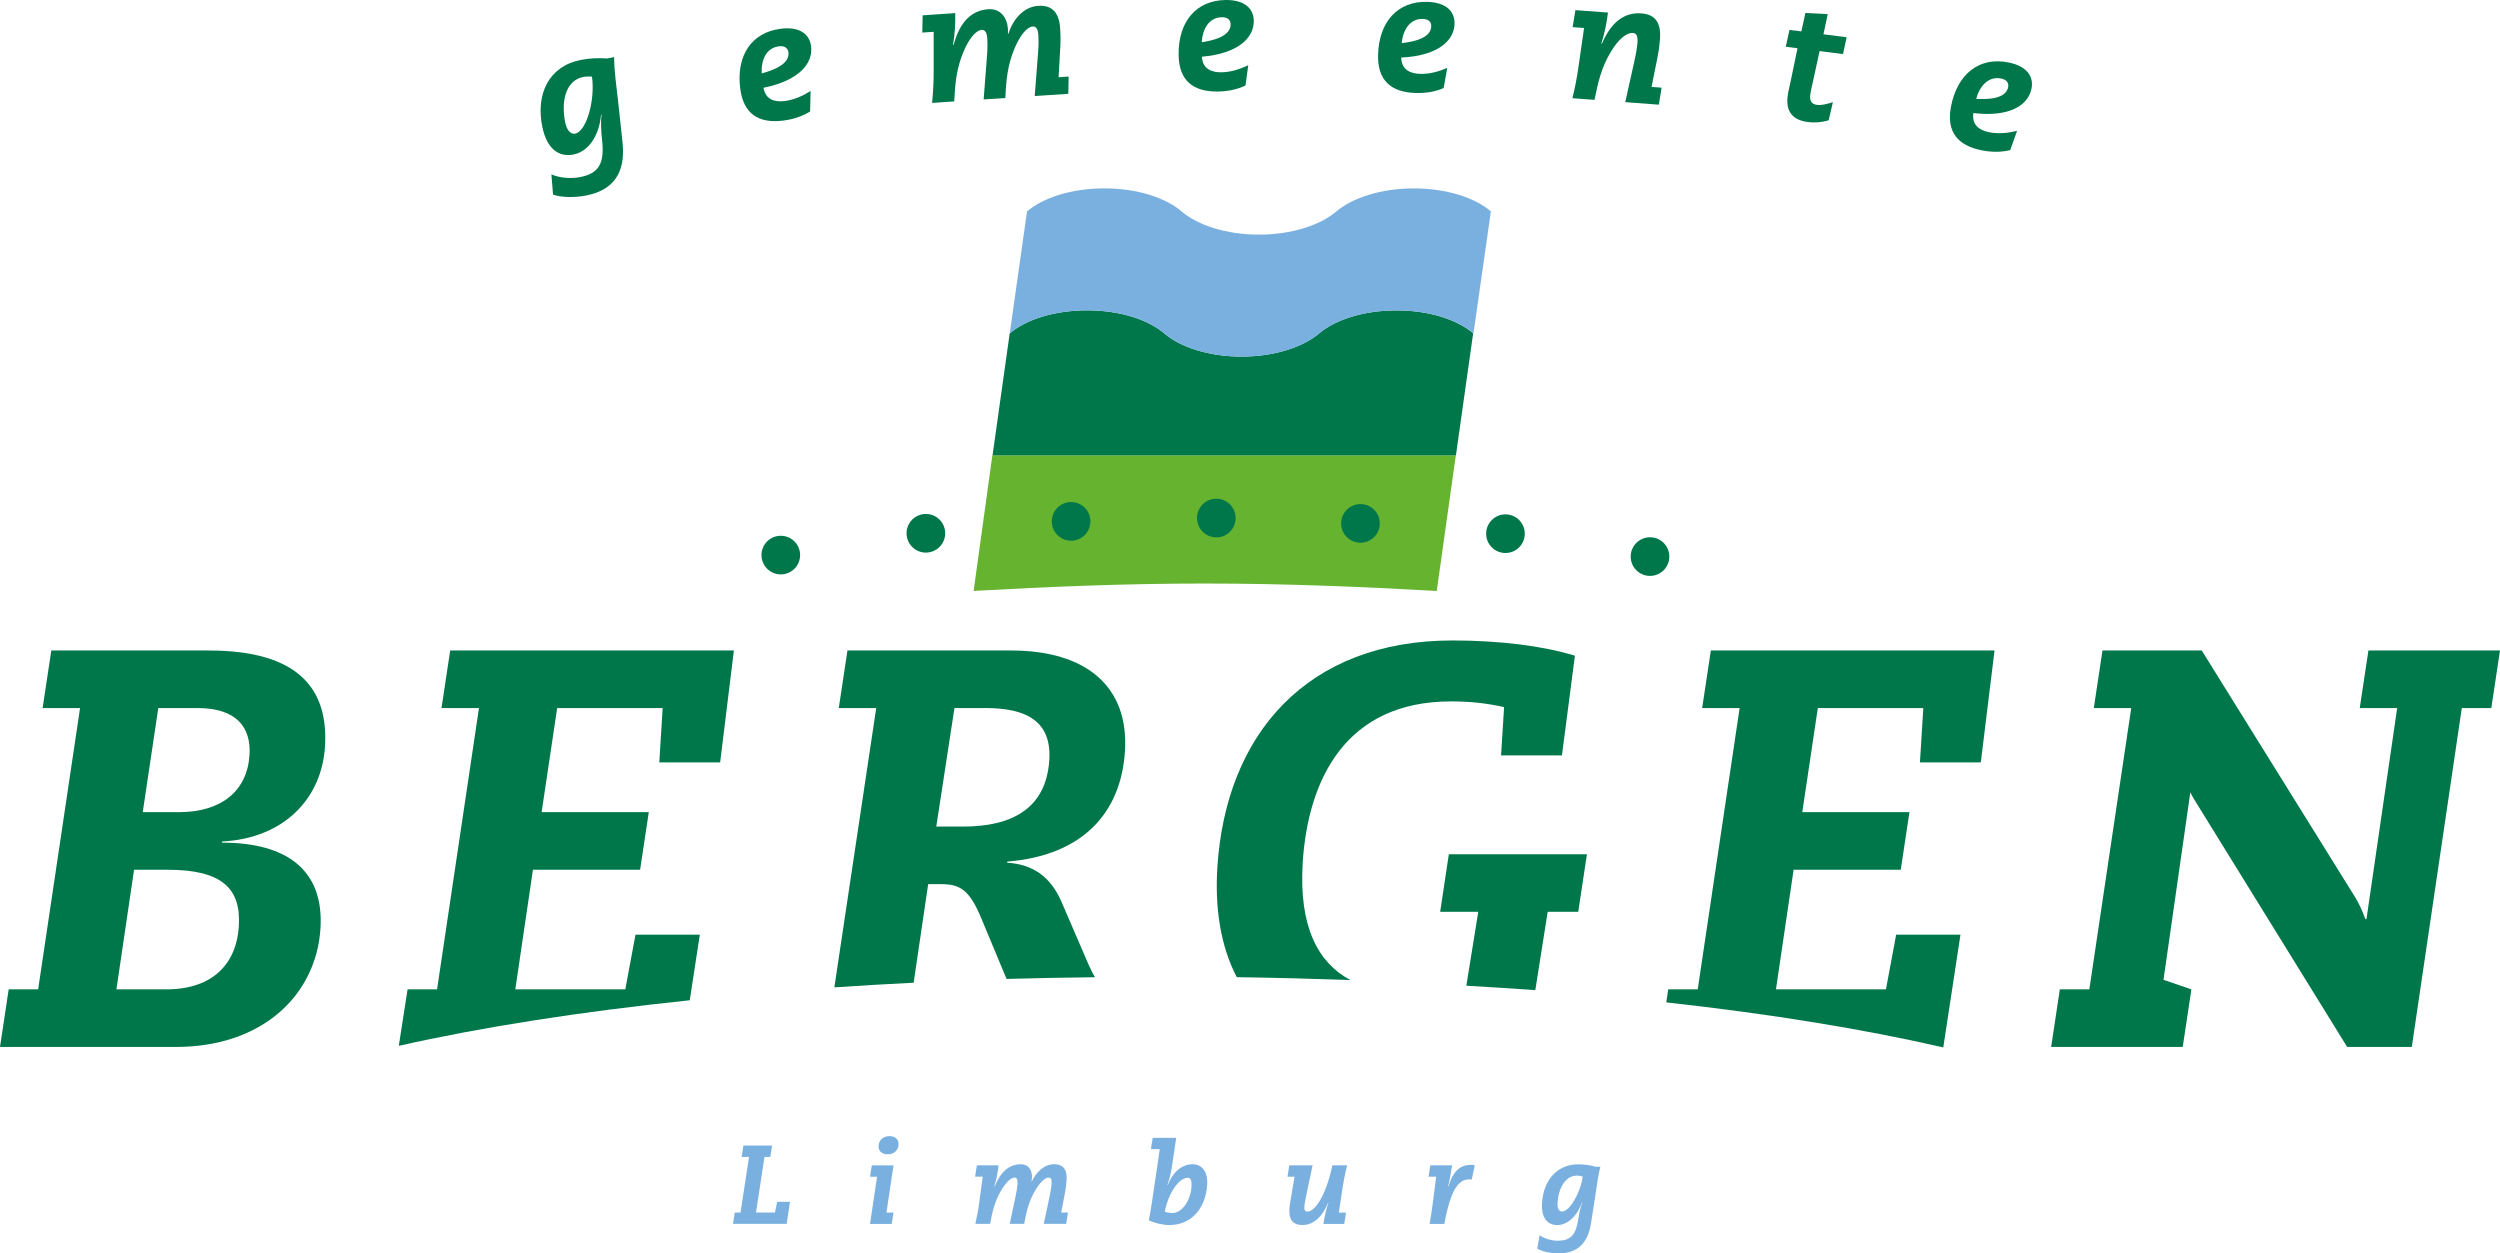
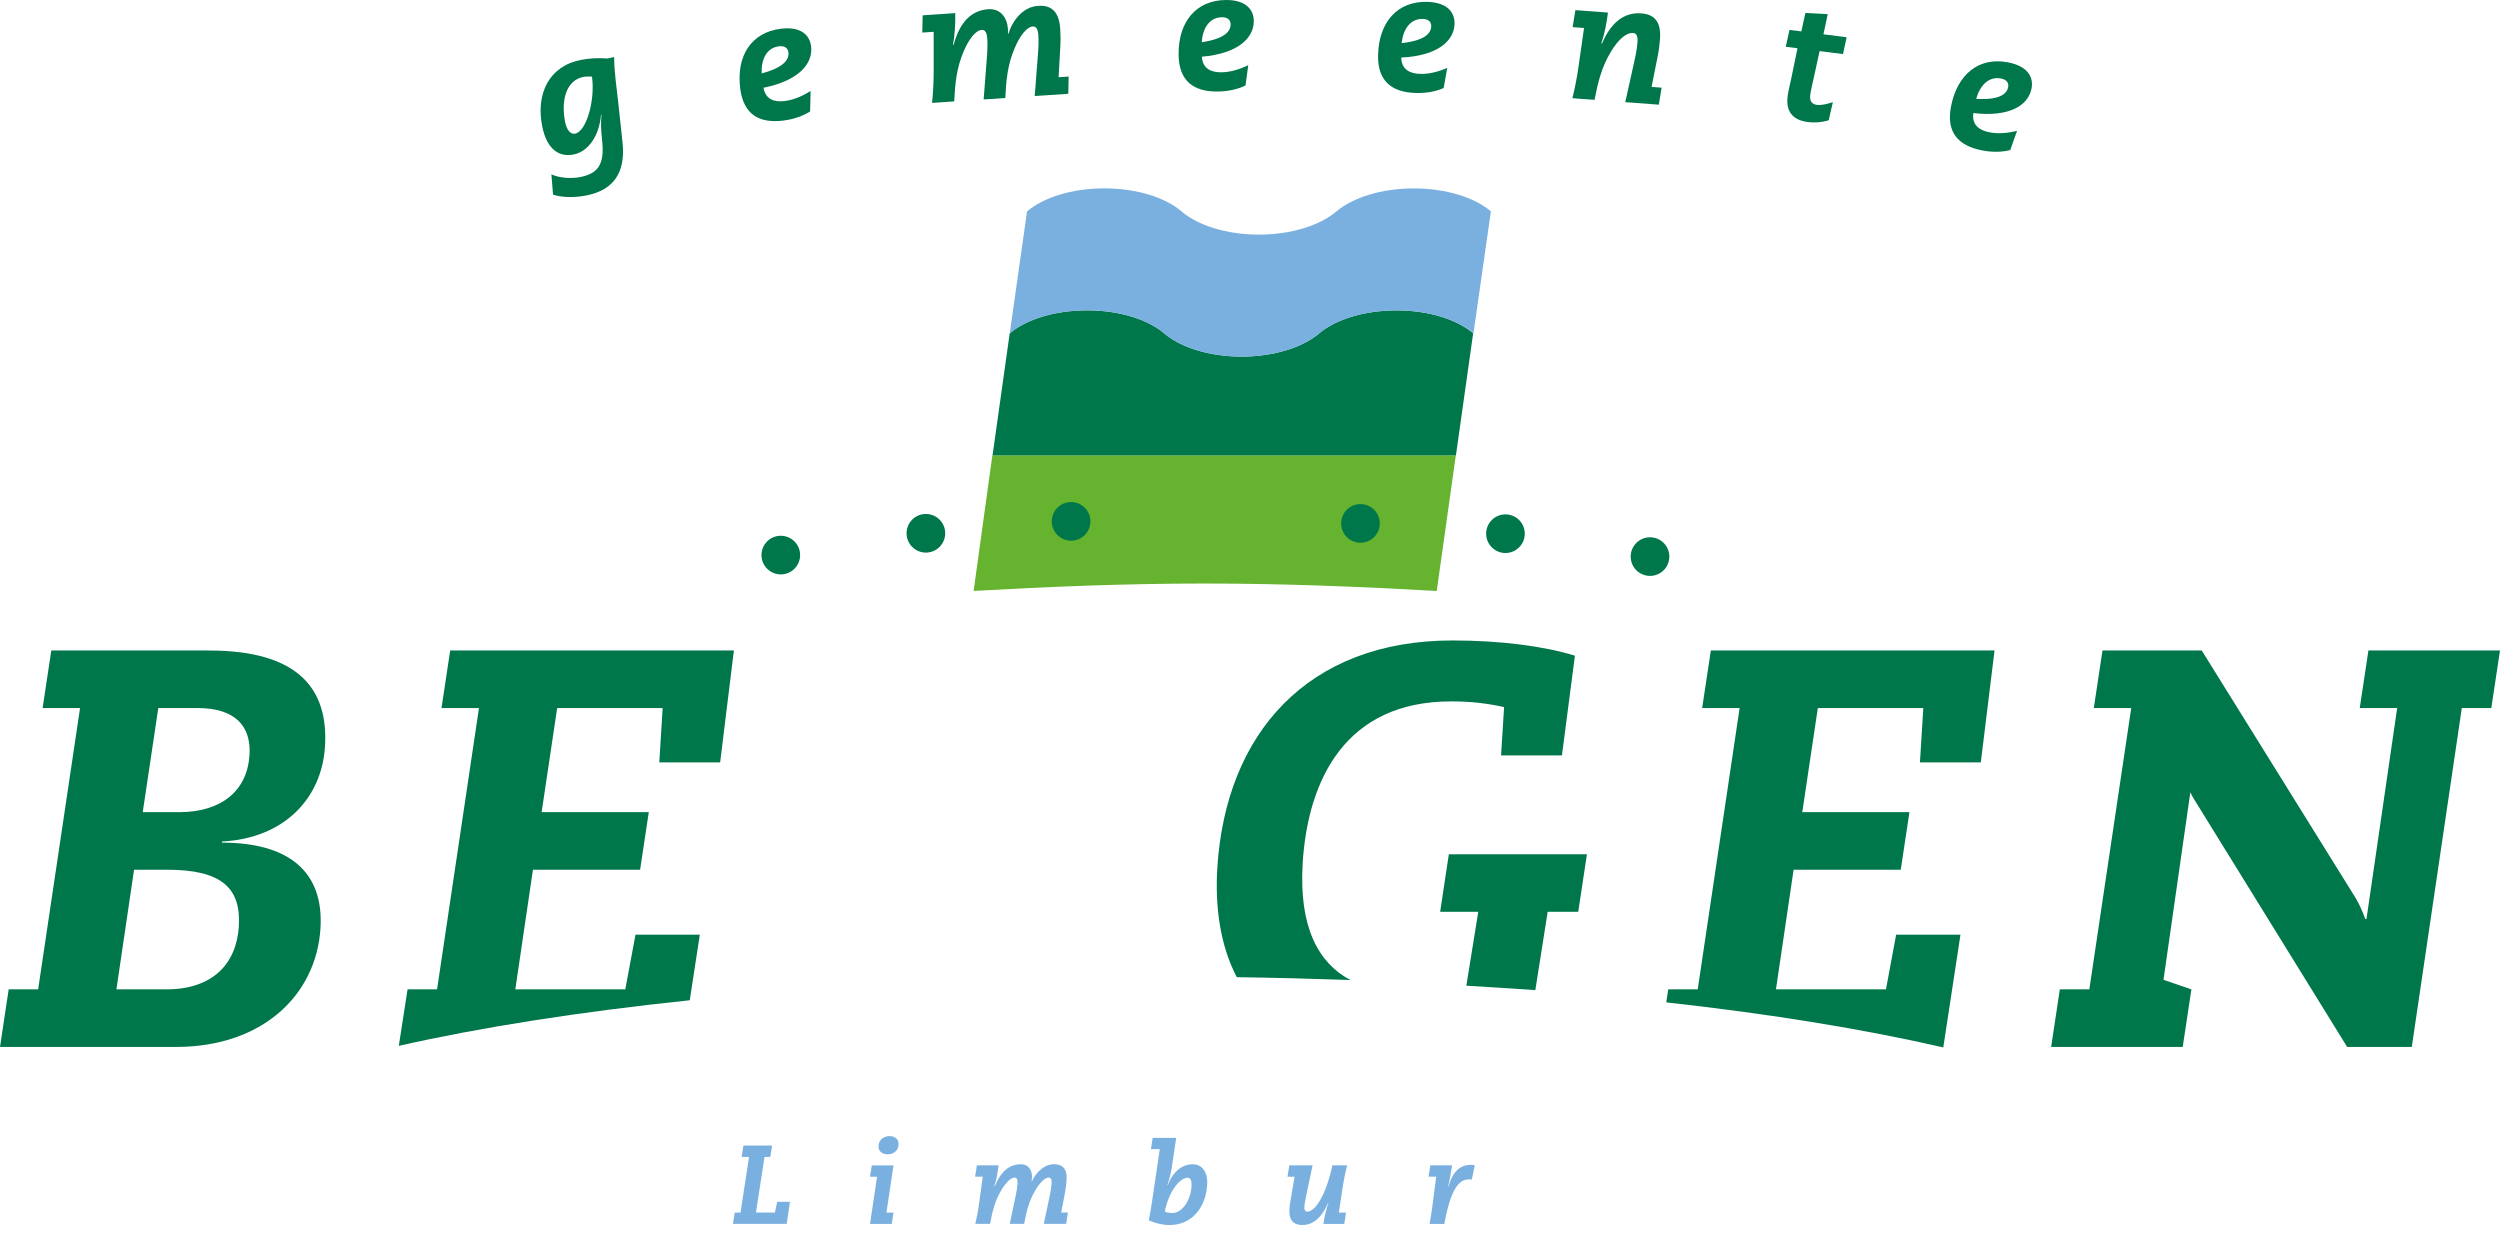
<svg xmlns="http://www.w3.org/2000/svg" id="uuid-51681dc4-206d-46f8-b4ce-d98672550e54" data-name="Laag 1" viewBox="0 0 564.33 282.93">
  <defs>
    <style>
      .uuid-0f55e6c5-ec83-44f3-bea6-5fb1106a2700, .uuid-f93d3fe2-f4cf-4a0e-9bd2-53fa4e61298a, .uuid-3153c45e-ad14-491d-9de9-f42bb7c9a927, .uuid-772d7828-2cfb-4e62-89ac-a64f7714a101, .uuid-509eff75-cdfc-4917-9a3b-962f88b2b55a {
        stroke-width: 0px;
      }

      .uuid-0f55e6c5-ec83-44f3-bea6-5fb1106a2700, .uuid-3153c45e-ad14-491d-9de9-f42bb7c9a927 {
        fill: #00774a;
      }

      .uuid-f93d3fe2-f4cf-4a0e-9bd2-53fa4e61298a, .uuid-509eff75-cdfc-4917-9a3b-962f88b2b55a {
        fill: #7ab0e0;
      }

      .uuid-3153c45e-ad14-491d-9de9-f42bb7c9a927, .uuid-509eff75-cdfc-4917-9a3b-962f88b2b55a {
        fill-rule: evenodd;
      }

      .uuid-772d7828-2cfb-4e62-89ac-a64f7714a101 {
        fill: #65b32e;
      }
    </style>
  </defs>
  <path class="uuid-0f55e6c5-ec83-44f3-bea6-5fb1106a2700" d="m131.67,17.37c.6-.12,1.33-.11,1.96-.08.75,5.35-1.26,12.38-3.8,12.88-.93.19-1.87-.64-2.26-2.61-.98-4.96.26-9.43,4.1-10.19Zm-6.82,26.57c2.03.68,4.94.69,7.51.18,5.89-1.17,8.91-4.87,8.17-11.93l-.96-8.91c-.43-3.91-.94-7.29-.94-10.39l-1.57.31c-1.93-.16-4.04-.05-5.98.33-7.19,1.43-10.14,7.67-8.69,14.97,1.04,5.22,3.83,7.03,7.08,6.38,3.32-.66,5.8-4.17,6.2-8.98l.11-.02c-.18,1.62-.13,3.44.13,5.75.62,5.49-.91,7.54-4.93,8.34-2.01.4-4.68.23-6.51-.61l.37,4.58Z" />
  <path class="uuid-0f55e6c5-ec83-44f3-bea6-5fb1106a2700" d="m175.85,10.45c1.17-.15,1.99.33,2.12,1.34.21,1.66-1.06,3.46-6.03,4.78-.15-3.01,1-5.76,3.91-6.12Zm7.12,10.1c-1.71,1.06-3.69,1.99-5.84,2.26-2.19.27-4.32-.26-4.78-3,8.07-1.62,11.22-5.54,10.74-9.35-.33-2.68-2.48-4.52-6.85-3.97-6.6.83-10.08,6.05-9.15,13.48.72,5.73,4.14,7.95,9.72,7.25,2.38-.3,4.39-1.01,6.06-2.06l.11-4.61Z" />
  <path class="uuid-0f55e6c5-ec83-44f3-bea6-5fb1106a2700" d="m208.28,3.46l7.35-.5c.05,2.43-.09,4.84-.51,7.16h.15c1.4-5.25,4.08-7.79,7.84-8.04,2.77-.19,4.25,1.96,4.41,4.43.03.38.01.76,0,1.1h.11c.97-3.08,3.32-6.06,6.7-6.29,2.54-.17,4.7.83,4.99,5.11.09,1.33.11,2.77.02,4.23l-.38,6.77,2.27-.15-.08,3.89-7.58.51.73-9.46c.15-1.76.16-3.29.09-4.27-.1-1.55-.59-2.02-1.28-1.97-1.25.08-2.8,1.9-4.05,4.84-1.65,3.84-1.94,7.41-2.13,11.3l-4.89.33.73-9.46c.15-1.76.16-3.29.09-4.27-.1-1.55-.59-2.02-1.28-1.97-1.25.08-2.8,1.9-4.05,4.84-1.64,3.84-1.94,7.41-2.13,11.3l-5,.34c.21-1.99.37-4.67.36-7.11V7.18s-2.57.17-2.57.17l.08-3.89Z" />
  <path class="uuid-0f55e6c5-ec83-44f3-bea6-5fb1106a2700" d="m275.83,3.89c1.18-.02,1.94.54,1.96,1.57.02,1.67-1.44,3.32-6.52,4.07.19-3,1.64-5.61,4.56-5.64Zm5.95,10.83c-1.81.86-3.89,1.57-6.06,1.6-2.2.03-4.27-.74-4.42-3.52,8.2-.71,11.76-4.26,11.72-8.09-.04-2.7-1.96-4.76-6.37-4.71-6.65.09-10.69,4.89-10.6,12.37.07,5.78,3.22,8.36,8.85,8.29,2.39-.03,4.48-.51,6.25-1.37l.62-4.57Z" />
  <path class="uuid-0f55e6c5-ec83-44f3-bea6-5fb1106a2700" d="m321.19,4.27c1.18.03,1.92.62,1.89,1.65-.05,1.67-1.57,3.26-6.68,3.81.31-2.99,1.86-5.54,4.79-5.46Zm5.51,11.06c-1.85.79-3.95,1.41-6.12,1.35-2.2-.06-4.23-.92-4.27-3.69,8.22-.38,11.93-3.78,12.03-7.61.07-2.7-1.77-4.84-6.17-4.96-6.65-.18-10.88,4.45-11.09,11.93-.16,5.77,2.88,8.48,8.5,8.64,2.39.07,4.5-.33,6.3-1.12l.81-4.54Z" />
  <path class="uuid-0f55e6c5-ec83-44f3-bea6-5fb1106a2700" d="m368.93,13.8c.4-1.72.62-3.23.7-4.22.12-1.55-.3-2.08-.98-2.13-1.55-.12-3.35,1.46-5,4.2-2.17,3.57-2.96,7.06-3.71,10.89l-5-.37c.49-1.94,1.03-4.57,1.36-6.99l1.27-8.86-2.58-.19.63-3.84,7.35.55c-.3,2.42-.78,4.78-1.51,7.01h.15c2.12-4.97,5.14-7.11,8.89-6.83,2.54.19,4.54,1.48,4.22,5.76-.1,1.33-.28,2.76-.58,4.19l-1.33,6.65,2.27.17-.63,3.84-7.58-.57,2.06-9.26Z" />
  <path class="uuid-0f55e6c5-ec83-44f3-bea6-5fb1106a2700" d="m407.56,2.93l5.02.26-.97,4.55,5.24.67-.83,3.8-5.28-.68-1.3,5.96c-.29,1.34-.7,3.05-.81,3.92-.18,1.43.38,2.12,1.51,2.26,1.09.14,2.29-.21,3.6-.61l-.95,4.09c-1.59.49-3.14.59-4.69.4-3.54-.45-5.01-2.48-4.57-5.87.13-1.02.51-2.5.81-3.96l1.41-6.83-2.64-.34.83-3.8,2.68.34.92-4.17Z" />
  <path class="uuid-0f55e6c5-ec83-44f3-bea6-5fb1106a2700" d="m451.71,17.72c1.16.23,1.79.93,1.6,1.94-.32,1.64-2.09,2.96-7.22,2.65.8-2.9,2.75-5.15,5.62-4.59Zm3.61,11.82c-1.95.47-4.13.74-6.26.32-2.16-.42-4.02-1.6-3.6-4.34,8.17.98,12.39-1.76,13.12-5.53.52-2.65-.95-5.06-5.27-5.91-6.53-1.28-11.47,2.6-12.9,9.94-1.11,5.67,1.45,8.84,6.96,9.92,2.35.46,4.49.41,6.4-.06l1.55-4.34Z" />
  <g>
    <path class="uuid-f93d3fe2-f4cf-4a0e-9bd2-53fa4e61298a" d="m165.85,273.71h1.31l1.92-12.56h-1.67l.4-2.56h6.47l-.4,2.56h-1.31l-1.92,12.56h4.27l.52-2.43h2.88l-.74,4.99h-12.13l.4-2.56Z" />
    <path class="uuid-f93d3fe2-f4cf-4a0e-9bd2-53fa4e61298a" d="m197.98,265.62h-1.59l.4-2.56h4.9l-1.59,10.66h1.59l-.4,2.56h-4.9l1.59-10.66Zm2.83-9.16c1.29,0,2.1.78,2.02,1.95-.09,1.36-1.13,2.15-2.47,2.15s-2.12-.78-2.04-1.95c.09-1.36,1.18-2.15,2.49-2.15Z" />
    <path class="uuid-f93d3fe2-f4cf-4a0e-9bd2-53fa4e61298a" d="m220.51,263.06h4.9c-.18,1.61-.49,3.2-.97,4.73h.1c1.39-3.41,3.39-4.98,5.89-4.98,1.84,0,2.63,1.49,2.52,3.13-.02.25-.06.51-.1.73h.08c.92-2,2.74-3.87,4.99-3.87,1.69,0,3.03.76,2.84,3.61-.06.89-.17,1.85-.36,2.81l-.85,4.48h1.52l-.4,2.56h-5.06l1.33-6.23c.25-1.16.4-2.18.44-2.84.07-1.04-.21-1.37-.67-1.37-.83,0-2.02,1.14-3.11,3.04-1.43,2.48-1.94,4.84-2.41,7.4h-3.26l1.32-6.23c.25-1.16.4-2.18.44-2.84.07-1.04-.21-1.37-.67-1.37-.83,0-2.02,1.14-3.11,3.03-1.43,2.49-1.94,4.85-2.41,7.41h-3.34c.31-1.31.66-3.07.87-4.69l.8-5.96h-1.72l.4-2.56Z" />
    <path class="uuid-f93d3fe2-f4cf-4a0e-9bd2-53fa4e61298a" d="m264.6,273.81c-.56,0-1.18-.1-1.67-.3.85-4.43,3.34-7.66,5.18-7.66.73,0,.93.83.85,2.05-.2,2.96-2.04,5.92-4.36,5.92Zm-4.8-14.41h2l-1.78,12.03c-.19,1.29-.43,2.68-.7,4.04,1.37.63,3.11,1.06,4.66,1.06,5.23,0,8.19-4.11,8.52-9.04.19-2.93-1.13-4.68-3.28-4.68-2.27,0-4.37,1.52-5.62,4.68h-.08c.56-1.62.82-2.81,1.04-4.27l.95-6.37h-5.31l-.4,2.56Z" />
    <path class="uuid-f93d3fe2-f4cf-4a0e-9bd2-53fa4e61298a" d="m291.03,263.06h5.26l-1.33,6.31c-.23,1.14-.48,2.33-.53,3.04-.05.73.21,1.09.71,1.09,1.67,0,4.15-3.54,5.62-10.44h3.33c-.43,1.61-.83,3.7-1.14,5.81l-.73,4.85h1.62l-.4,2.56h-4.7c.27-1.78.63-3.37,1.13-4.78h-.08c-1.54,3.74-3.72,5.03-5.79,5.03s-3.11-1.11-2.94-3.7c.05-.79.33-2.28.54-3.53l.62-3.68h-1.59l.4-2.56Z" />
    <path class="uuid-f93d3fe2-f4cf-4a0e-9bd2-53fa4e61298a" d="m322.88,263.06h4.9c-.22,1.41-.48,3.07-.89,4.73h.1c1.09-3.82,2.97-4.85,5.09-4.85.3,0,.53.03.82.12l-.67,3.21c-.17-.03-.35-.05-.53-.05-1.94,0-4.04,1.16-5.67,10.06h-3.33c.25-1.42.54-3.11.7-4.51l.79-6.15h-1.72l.4-2.56Z" />
-     <path class="uuid-f93d3fe2-f4cf-4a0e-9bd2-53fa4e61298a" d="m355.99,265.37c.4,0,.88.1,1.27.2-.44,3.59-2.95,7.92-4.67,7.92-.63,0-1.09-.66-1-2,.22-3.37,1.8-6.12,4.4-6.12Zm-8.99,16.48c1.19.7,3.07,1.08,4.81,1.08,3.99,0,6.58-2.02,7.32-6.73l.93-5.94c.4-2.61.65-4.88,1.19-6.89h-1.06c-1.21-.35-2.59-.55-3.91-.55-4.88,0-7.86,3.68-8.19,8.64-.24,3.54,1.26,5.08,3.46,5.08s4.45-1.97,5.54-5.06h.08c-.4,1.04-.68,2.23-.91,3.77-.55,3.68-1.89,4.82-4.62,4.82-1.37,0-3.06-.46-4.09-1.25l-.56,3.04Z" />
  </g>
  <g>
    <path class="uuid-3153c45e-ad14-491d-9de9-f42bb7c9a927" d="m47.17,146.83H11.58l-1.96,13h8.45l-9.46,63.5H1.96l-1.96,13h39.68c19.85,0,31.74-11.98,32.66-26.76.82-13.11-7.51-19.36-22.24-19.36l.02-.25c14.27-.76,22.53-9.95,23.24-21.44.79-12.76-5.7-21.68-26.19-21.68Zm6.75,62.23c-.53,8.48-5.88,14.27-16.38,14.27h-11.26l3.98-27h7.55c12.16,0,16.64,4.11,16.1,12.73Zm2.4-38.63c-.51,8.17-6.43,12.9-15.91,12.9h-8.19l3.51-23.5h8.83c8.83,0,12.15,4.34,11.76,10.6Z" />
    <path class="uuid-0f55e6c5-ec83-44f3-bea6-5fb1106a2700" d="m494.43,178.85c.25.53.53,1.07.86,1.59l34.54,55.89h14.59l11.29-76.5h6.66l1.96-13h-29.7l-1.96,13h8.45l-6.93,47.63h-.26c-.66-1.79-1.33-3.33-2.26-4.87l-34.67-55.76h-22.4l-1.96,13h8.45l-9.46,63.5h-6.66l-1.96,13h29.7l1.96-13-6.3-2.15,6.06-42.33" />
    <path class="uuid-3153c45e-ad14-491d-9de9-f42bb7c9a927" d="m99.67,159.83h8.45l-9.46,63.5h-6.66l-1.98,12.75c18.44-4.17,40.67-7.67,65.68-10.29l2.27-14.8h-14.52l-2.3,12.34h-24.83l3.98-27h24.19l1.96-13h-24.19l3.51-23.5h23.81l-.76,12.26h13.74l3.1-25.26h-64.04l-1.96,13Z" />
    <path class="uuid-3153c45e-ad14-491d-9de9-f42bb7c9a927" d="m384.24,159.83h8.45l-9.46,63.5h-6.66l-.44,2.94c23.78,2.63,44.95,6.11,62.53,10.17l3.88-25.45h-14.52l-2.3,12.34h-24.83l3.98-27h24.19l1.96-13h-24.19l3.51-23.5h23.81l-.76,12.26h13.74l3.1-25.26h-64.04l-1.96,13Z" />
    <path class="uuid-3153c45e-ad14-491d-9de9-f42bb7c9a927" d="m325.09,205.83h8.6l-2.69,16.68c5.27.32,10.47.61,15.57,1l2.79-17.68h6.9l1.96-13h-31.17l-1.96,13Z" />
    <path class="uuid-3153c45e-ad14-491d-9de9-f42bb7c9a927" d="m294.05,194.87c1.19-19.1,9.85-36.54,33.48-36.54,4.37,0,7.94.39,11.99,1.28l-.68,10.9h13.74l2.93-22.5c-6.99-2.16-16.85-3.44-27.64-3.44-32.74,0-51.2,21.06-53.08,51.31-.55,8.92.66,17.56,4.39,24.7,8.68.12,17.25.35,25.65.65-7.22-3.83-11.66-11.93-10.77-26.37Z" />
-     <path class="uuid-3153c45e-ad14-491d-9de9-f42bb7c9a927" d="m228.29,146.83h-36.99l-1.96,13h8.45l-9.45,63.05c5.87-.39,11.83-.75,17.9-1.05l3.28-22.25h2.82c4.35,0,6.46,1.16,9.24,7.87l5.63,13.53c6.55-.2,13.25-.3,19.97-.39-.51-.82-1.03-1.87-1.61-3.2l-5.95-13.81c-2.47-5.66-6.4-8.46-12.27-8.84l.02-.25c17.14-1.4,25.71-11.09,26.57-24.97.9-14.52-8.73-22.68-25.65-22.68Zm8.57,24.72c-.69,11.08-8.62,15.03-19.37,15.03h-6.14l4.1-26.75h7.04c9.47,0,14.91,3.18,14.37,11.72Z" />
  </g>
  <path class="uuid-772d7828-2cfb-4e62-89ac-a64f7714a101" d="m324.33,133.4c-16.72-.95-34.29-1.68-52.39-1.68s-35.49.73-52.16,1.67h0l4.23-30.62h104.62l-4.31,30.62h0Z" />
  <path class="uuid-3153c45e-ad14-491d-9de9-f42bb7c9a927" d="m332.56,75.24c-3.65-3.12-10-5.18-17.36-5.18s-13.83,2.12-17.48,5.23c-3.66,3.1-10.12,5.2-17.45,5.2s-13.79-2.09-17.44-5.22c-3.65-3.13-10.08-5.22-17.44-5.22s-13.82,2.08-17.47,5.21l-3.87,27.53h104.6l3.89-27.56Z" />
  <path class="uuid-509eff75-cdfc-4917-9a3b-962f88b2b55a" d="m336.53,47.7c-3.65-3.12-10.08-5.17-17.43-5.17s-13.83,2.12-17.48,5.23c-3.66,3.1-10.12,5.2-17.44,5.2s-13.79-2.09-17.44-5.22c-3.65-3.13-10.08-5.22-17.44-5.22s-13.82,2.08-17.47,5.21h0l-3.9,27.54c3.65-3.13,10.11-5.21,17.47-5.21s13.79,2.09,17.44,5.22c3.65,3.13,10.08,5.22,17.44,5.22s13.79-2.1,17.45-5.2c3.65-3.12,10.14-5.23,17.48-5.23s13.75,2.05,17.4,5.17h0l3.93-27.53Z" />
  <g>
    <path class="uuid-0f55e6c5-ec83-44f3-bea6-5fb1106a2700" d="m176.25,129.66c2.41,0,4.36-1.95,4.36-4.36s-1.95-4.36-4.36-4.36-4.36,1.95-4.36,4.36,1.95,4.36,4.36,4.36Z" />
    <path class="uuid-0f55e6c5-ec83-44f3-bea6-5fb1106a2700" d="m209,124.74c2.41,0,4.36-1.95,4.36-4.36s-1.95-4.36-4.36-4.36-4.36,1.95-4.36,4.36,1.95,4.36,4.36,4.36Z" />
    <path class="uuid-0f55e6c5-ec83-44f3-bea6-5fb1106a2700" d="m241.78,122.05c2.41,0,4.36-1.95,4.36-4.36s-1.95-4.36-4.36-4.36-4.36,1.95-4.36,4.36,1.95,4.36,4.36,4.36Z" />
-     <path class="uuid-0f55e6c5-ec83-44f3-bea6-5fb1106a2700" d="m274.56,121.3c2.41,0,4.36-1.95,4.36-4.36s-1.95-4.36-4.36-4.36-4.36,1.95-4.36,4.36,1.95,4.36,4.36,4.36Z" />
    <path class="uuid-0f55e6c5-ec83-44f3-bea6-5fb1106a2700" d="m307.1,122.51c2.41,0,4.36-1.95,4.36-4.36s-1.95-4.36-4.36-4.36-4.36,1.95-4.36,4.36,1.95,4.36,4.36,4.36Z" />
    <path class="uuid-0f55e6c5-ec83-44f3-bea6-5fb1106a2700" d="m339.83,124.83c2.41,0,4.36-1.95,4.36-4.36s-1.95-4.36-4.36-4.36-4.36,1.95-4.36,4.36,1.95,4.36,4.36,4.36Z" />
    <path class="uuid-0f55e6c5-ec83-44f3-bea6-5fb1106a2700" d="m372.46,130c2.41,0,4.36-1.95,4.36-4.36s-1.95-4.36-4.36-4.36-4.36,1.95-4.36,4.36,1.95,4.36,4.36,4.36Z" />
  </g>
</svg>